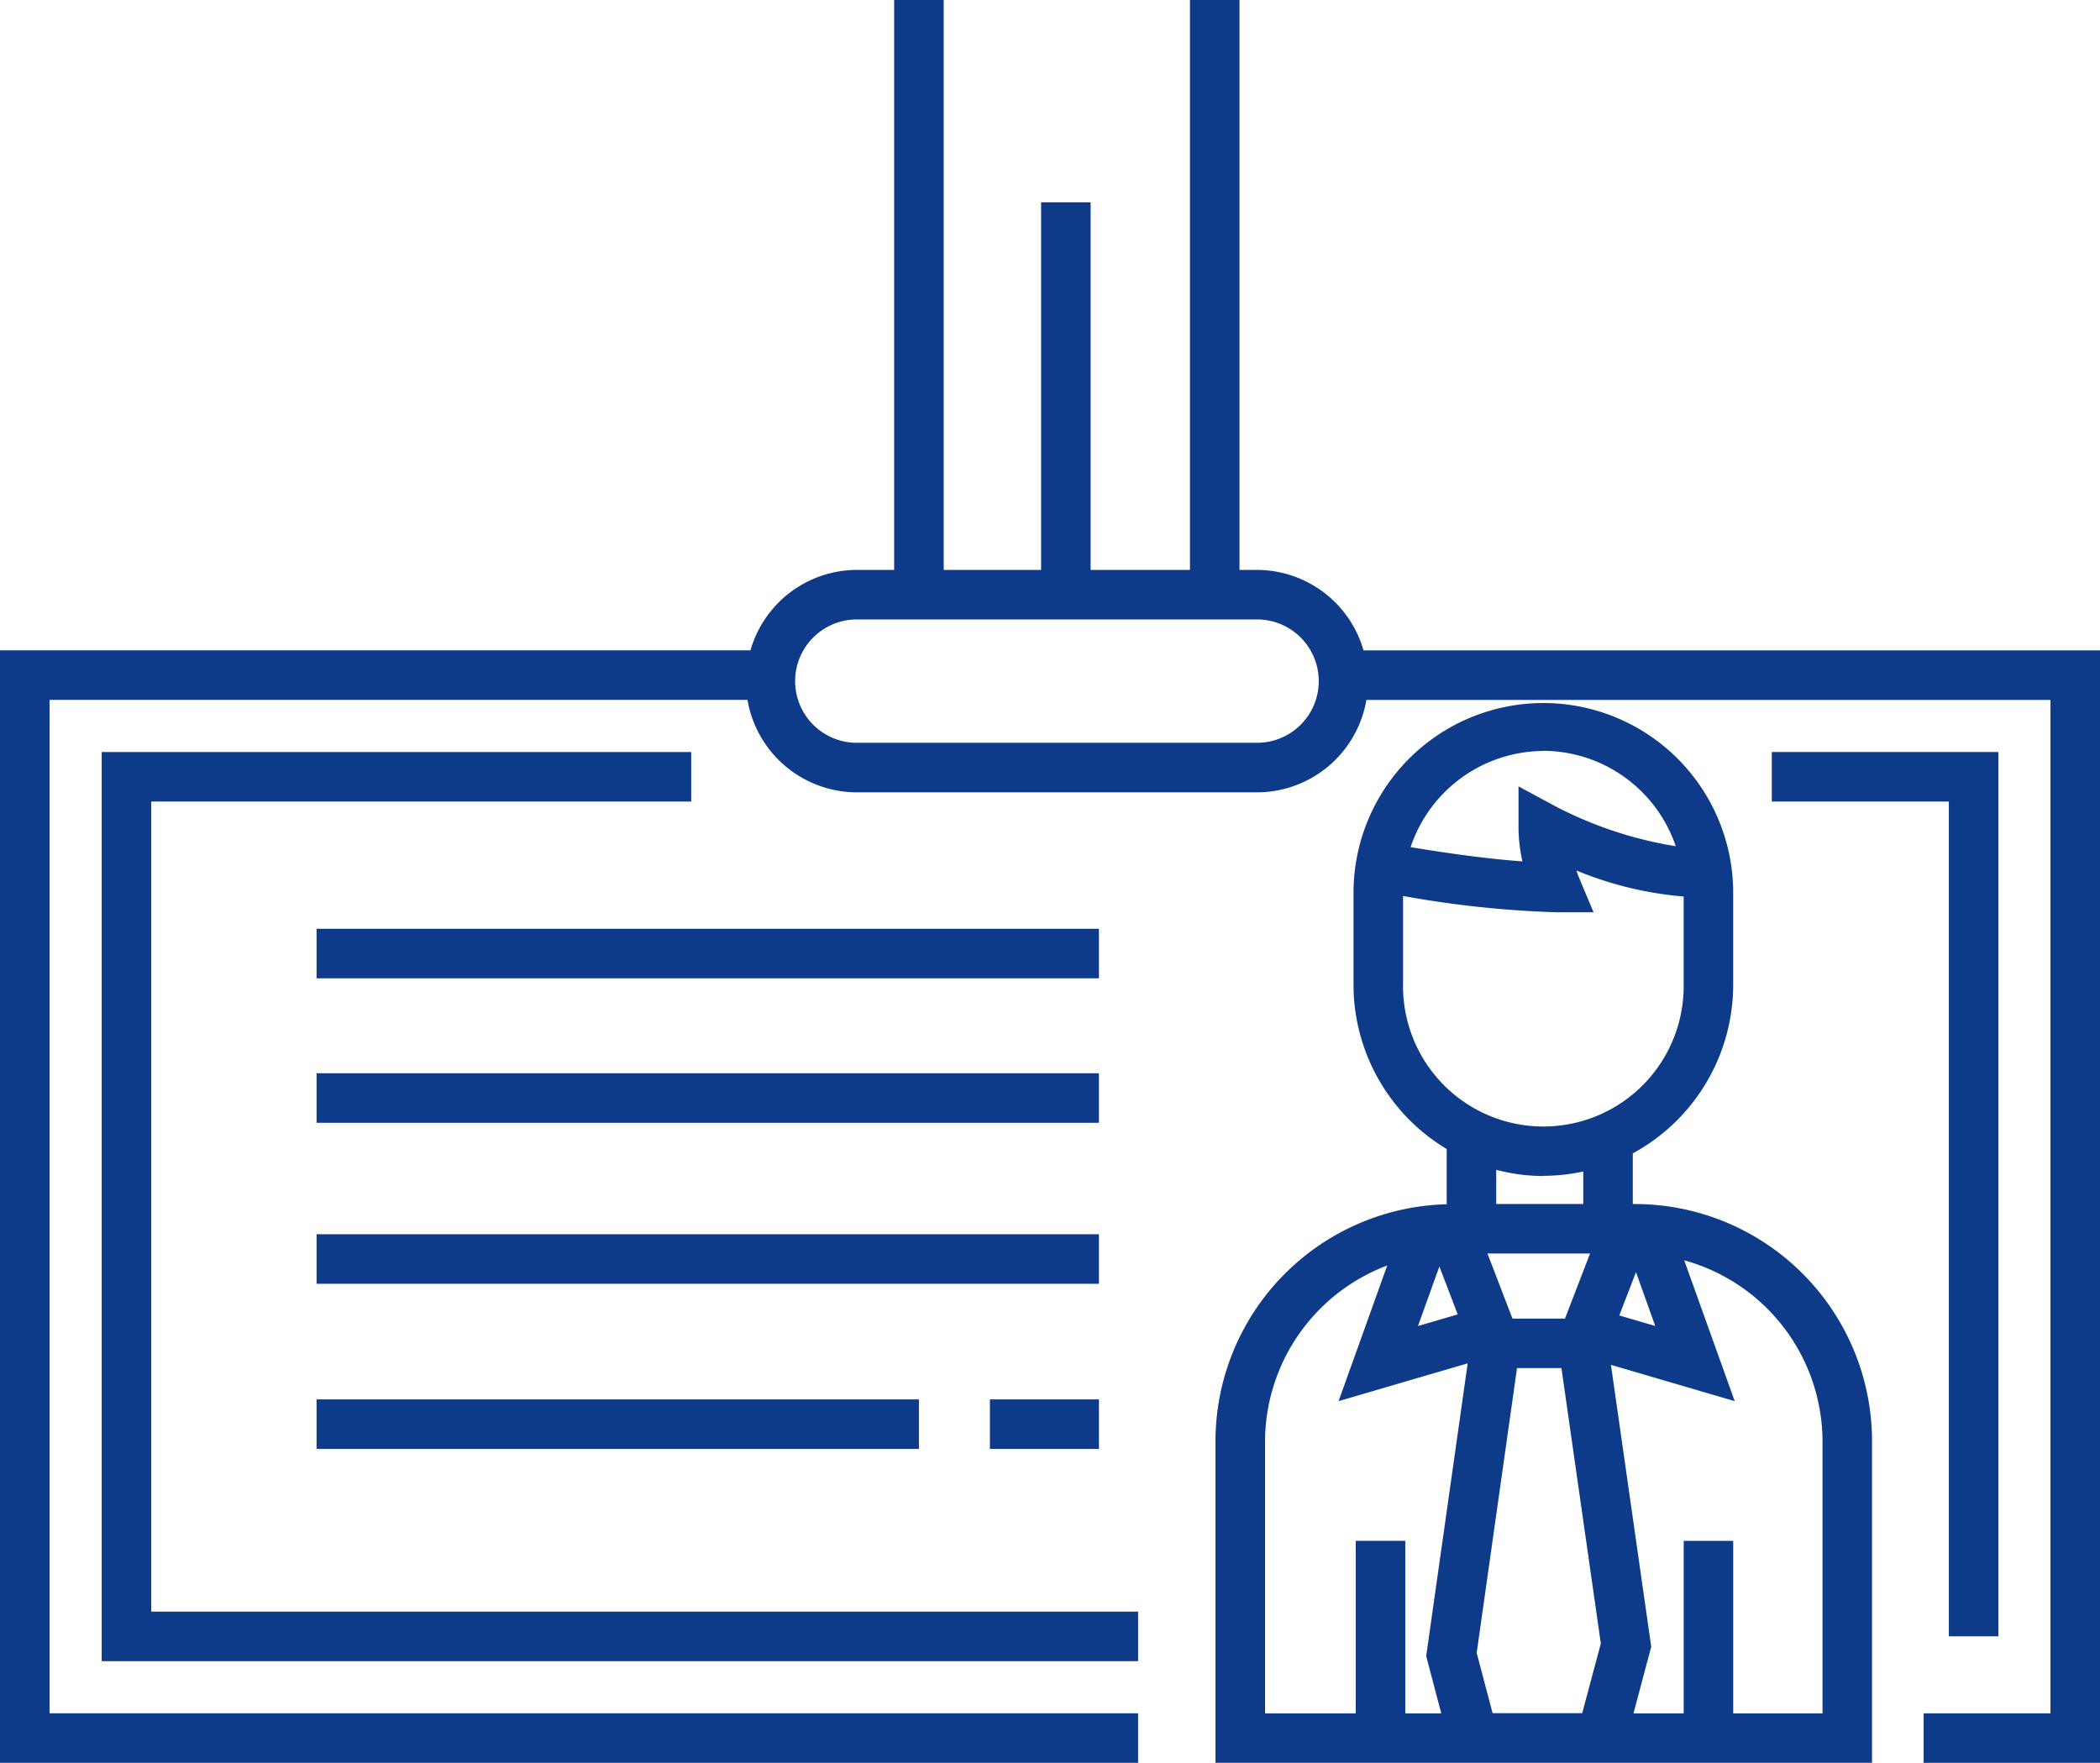
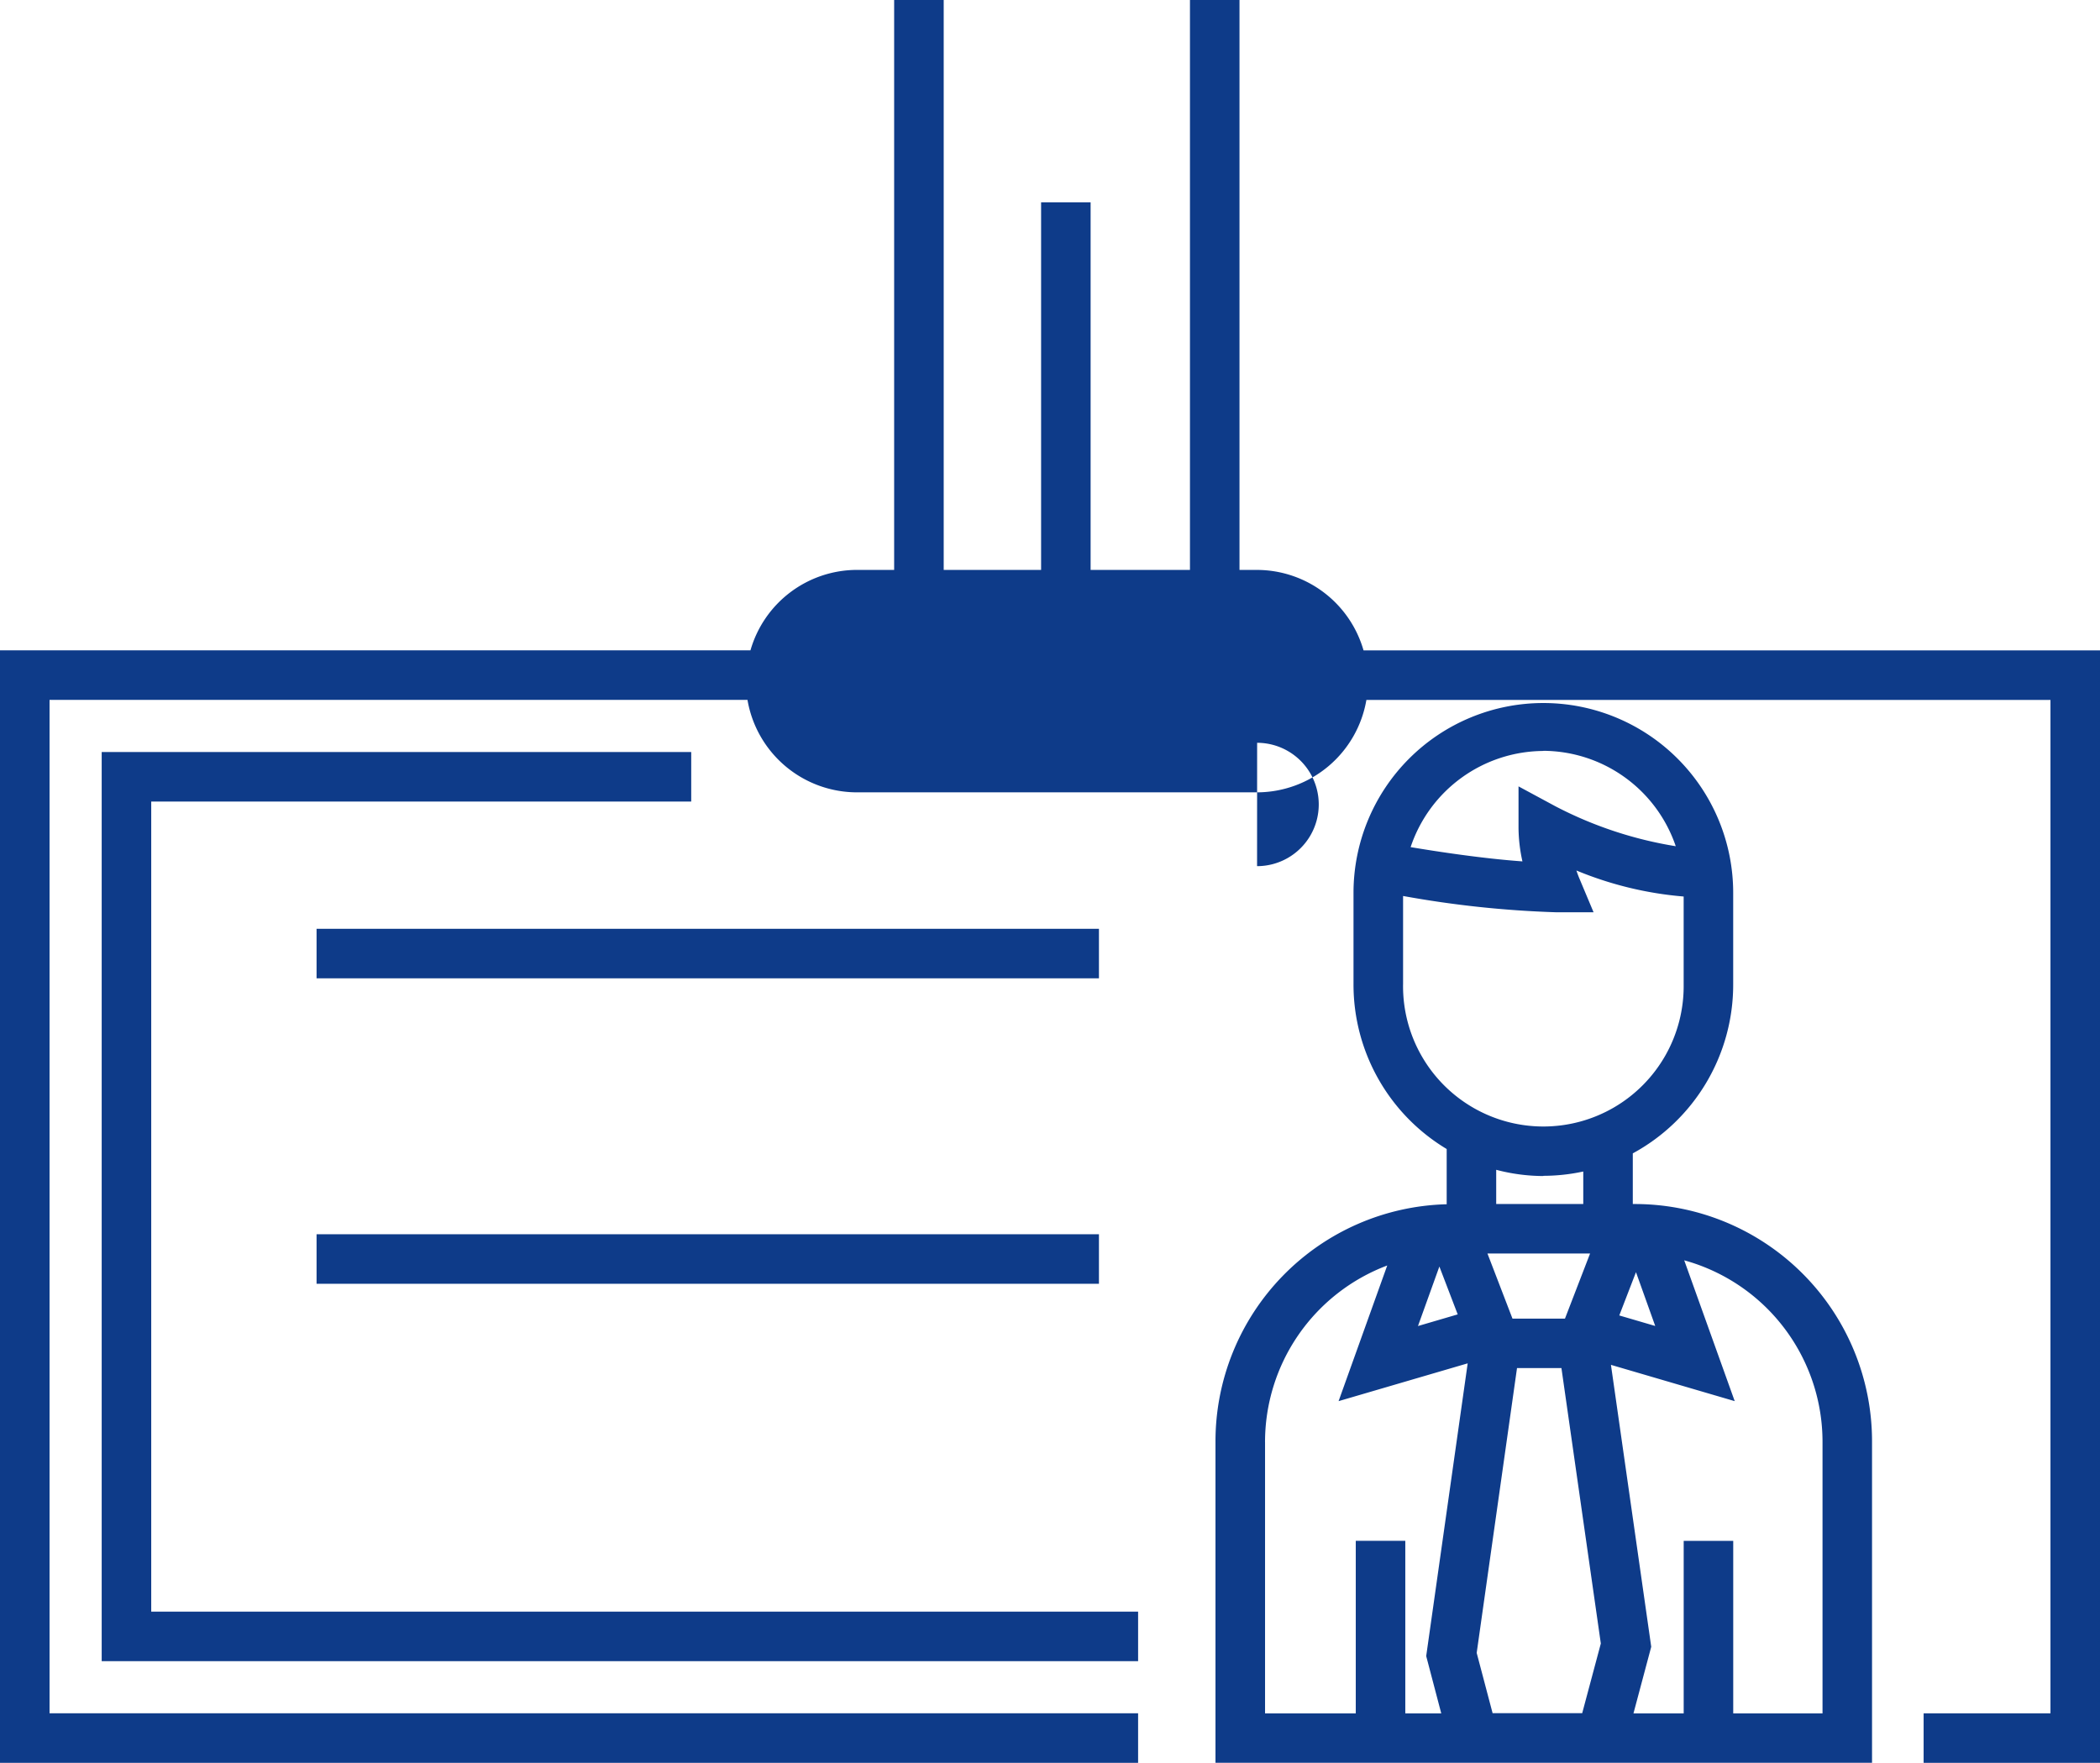
<svg xmlns="http://www.w3.org/2000/svg" width="103.108" height="86.561" viewBox="0 0 103.108 86.561">
  <defs>
    <style>.a{fill:#0e3b89;}</style>
  </defs>
  <g transform="translate(-17.452 -22.293)">
    <path class="a" d="M142.288,107.1h-.162v-2.488a9.426,9.426,0,0,0,4.929-8.292v-4.5a9.321,9.321,0,1,0-18.642,0v4.5a9.416,9.416,0,0,0,4.575,8.079v2.712a11.648,11.648,0,0,0-11.352,11.68v15.745h32.236V118.8A11.653,11.653,0,0,0,142.288,107.1Zm-2.646,25h-4.4l-.781-2.959,1.98-13.985h2.181l1.934,13.524Zm.387-22.572-1.234,3.2h-2.576l-1.23-3.2Zm-7.4.641.9,2.35-1.951.572Zm9.653.277.945,2.642-1.765-.517Zm-4.547-25.6a6.9,6.9,0,0,1,6.5,4.684,19.431,19.431,0,0,1-5.92-1.967l-1.8-.971V88.64a7.805,7.805,0,0,0,.192,1.635c-1.974-.142-4.157-.478-5.49-.7A6.91,6.91,0,0,1,137.734,84.853Zm-6.888,11.469V91.974a50.873,50.873,0,0,0,7.529.8H140.2l-.708-1.687s-.06-.142-.135-.365A17.5,17.5,0,0,0,144.623,92v4.321a6.889,6.889,0,1,1-13.777,0Zm6.888,9.4a9.353,9.353,0,0,0,1.959-.212V107.1h-4.275v-1.681A9.172,9.172,0,0,0,137.734,105.725ZM124.069,118.8a9.266,9.266,0,0,1,6-8.682l-2.389,6.661,6.339-1.856-2.037,14.374.739,2.813h-1.765v-8.472h-2.432v8.472h-4.454V118.8Zm27.371,13.311h-4.383v-8.472h-2.432v8.472h-2.466l.872-3.27-1.978-13.844,6.077,1.782-2.479-6.915a9.248,9.248,0,0,1,6.79,8.937v13.311Z" transform="translate(-44.505 -25.685)" />
-     <path class="a" d="M84.4,54.228a5.453,5.453,0,0,0-5.224-3.95H78.31V22.293H75.878V50.277H71V32.226H68.569V50.277H63.787V22.293H61.354V50.277H59.52a5.449,5.449,0,0,0-5.221,3.95H17.452v54.626h55.88v-2.432H19.885V56.66H54.153A5.458,5.458,0,0,0,59.521,61.2H79.173a5.459,5.459,0,0,0,5.368-4.539h33.587v49.762H111.9v2.432h8.665V54.228Zm-5.224,4.539H59.521a3.028,3.028,0,0,1,0-6.057H79.173a3.028,3.028,0,0,1,0,6.057Z" />
+     <path class="a" d="M84.4,54.228a5.453,5.453,0,0,0-5.224-3.95H78.31V22.293H75.878V50.277H71V32.226H68.569V50.277H63.787V22.293H61.354V50.277H59.52a5.449,5.449,0,0,0-5.221,3.95H17.452v54.626h55.88v-2.432H19.885V56.66H54.153A5.458,5.458,0,0,0,59.521,61.2H79.173a5.459,5.459,0,0,0,5.368-4.539h33.587v49.762H111.9v2.432h8.665V54.228Zm-5.224,4.539H59.521H79.173a3.028,3.028,0,0,1,0,6.057Z" />
    <path class="a" d="M28.6,89.19H55.113V86.758H26.168V131.4H77.055v-2.432H28.6Z" transform="translate(-3.723 -27.538)" />
-     <path class="a" d="M180.444,130.182V86.758H169.321V89.19h8.691v40.992Z" transform="translate(-64.875 -27.538)" />
    <rect class="a" width="38.414" height="2.432" transform="translate(32.995 67.9)" />
-     <rect class="a" width="38.414" height="2.432" transform="translate(32.995 74.994)" />
    <rect class="a" width="38.414" height="2.432" transform="translate(32.995 82.899)" />
-     <rect class="a" width="29.575" height="2.432" transform="translate(32.995 91.008)" />
-     <rect class="a" width="5.355" height="2.432" transform="translate(66.055 91.008)" />
  </g>
</svg>